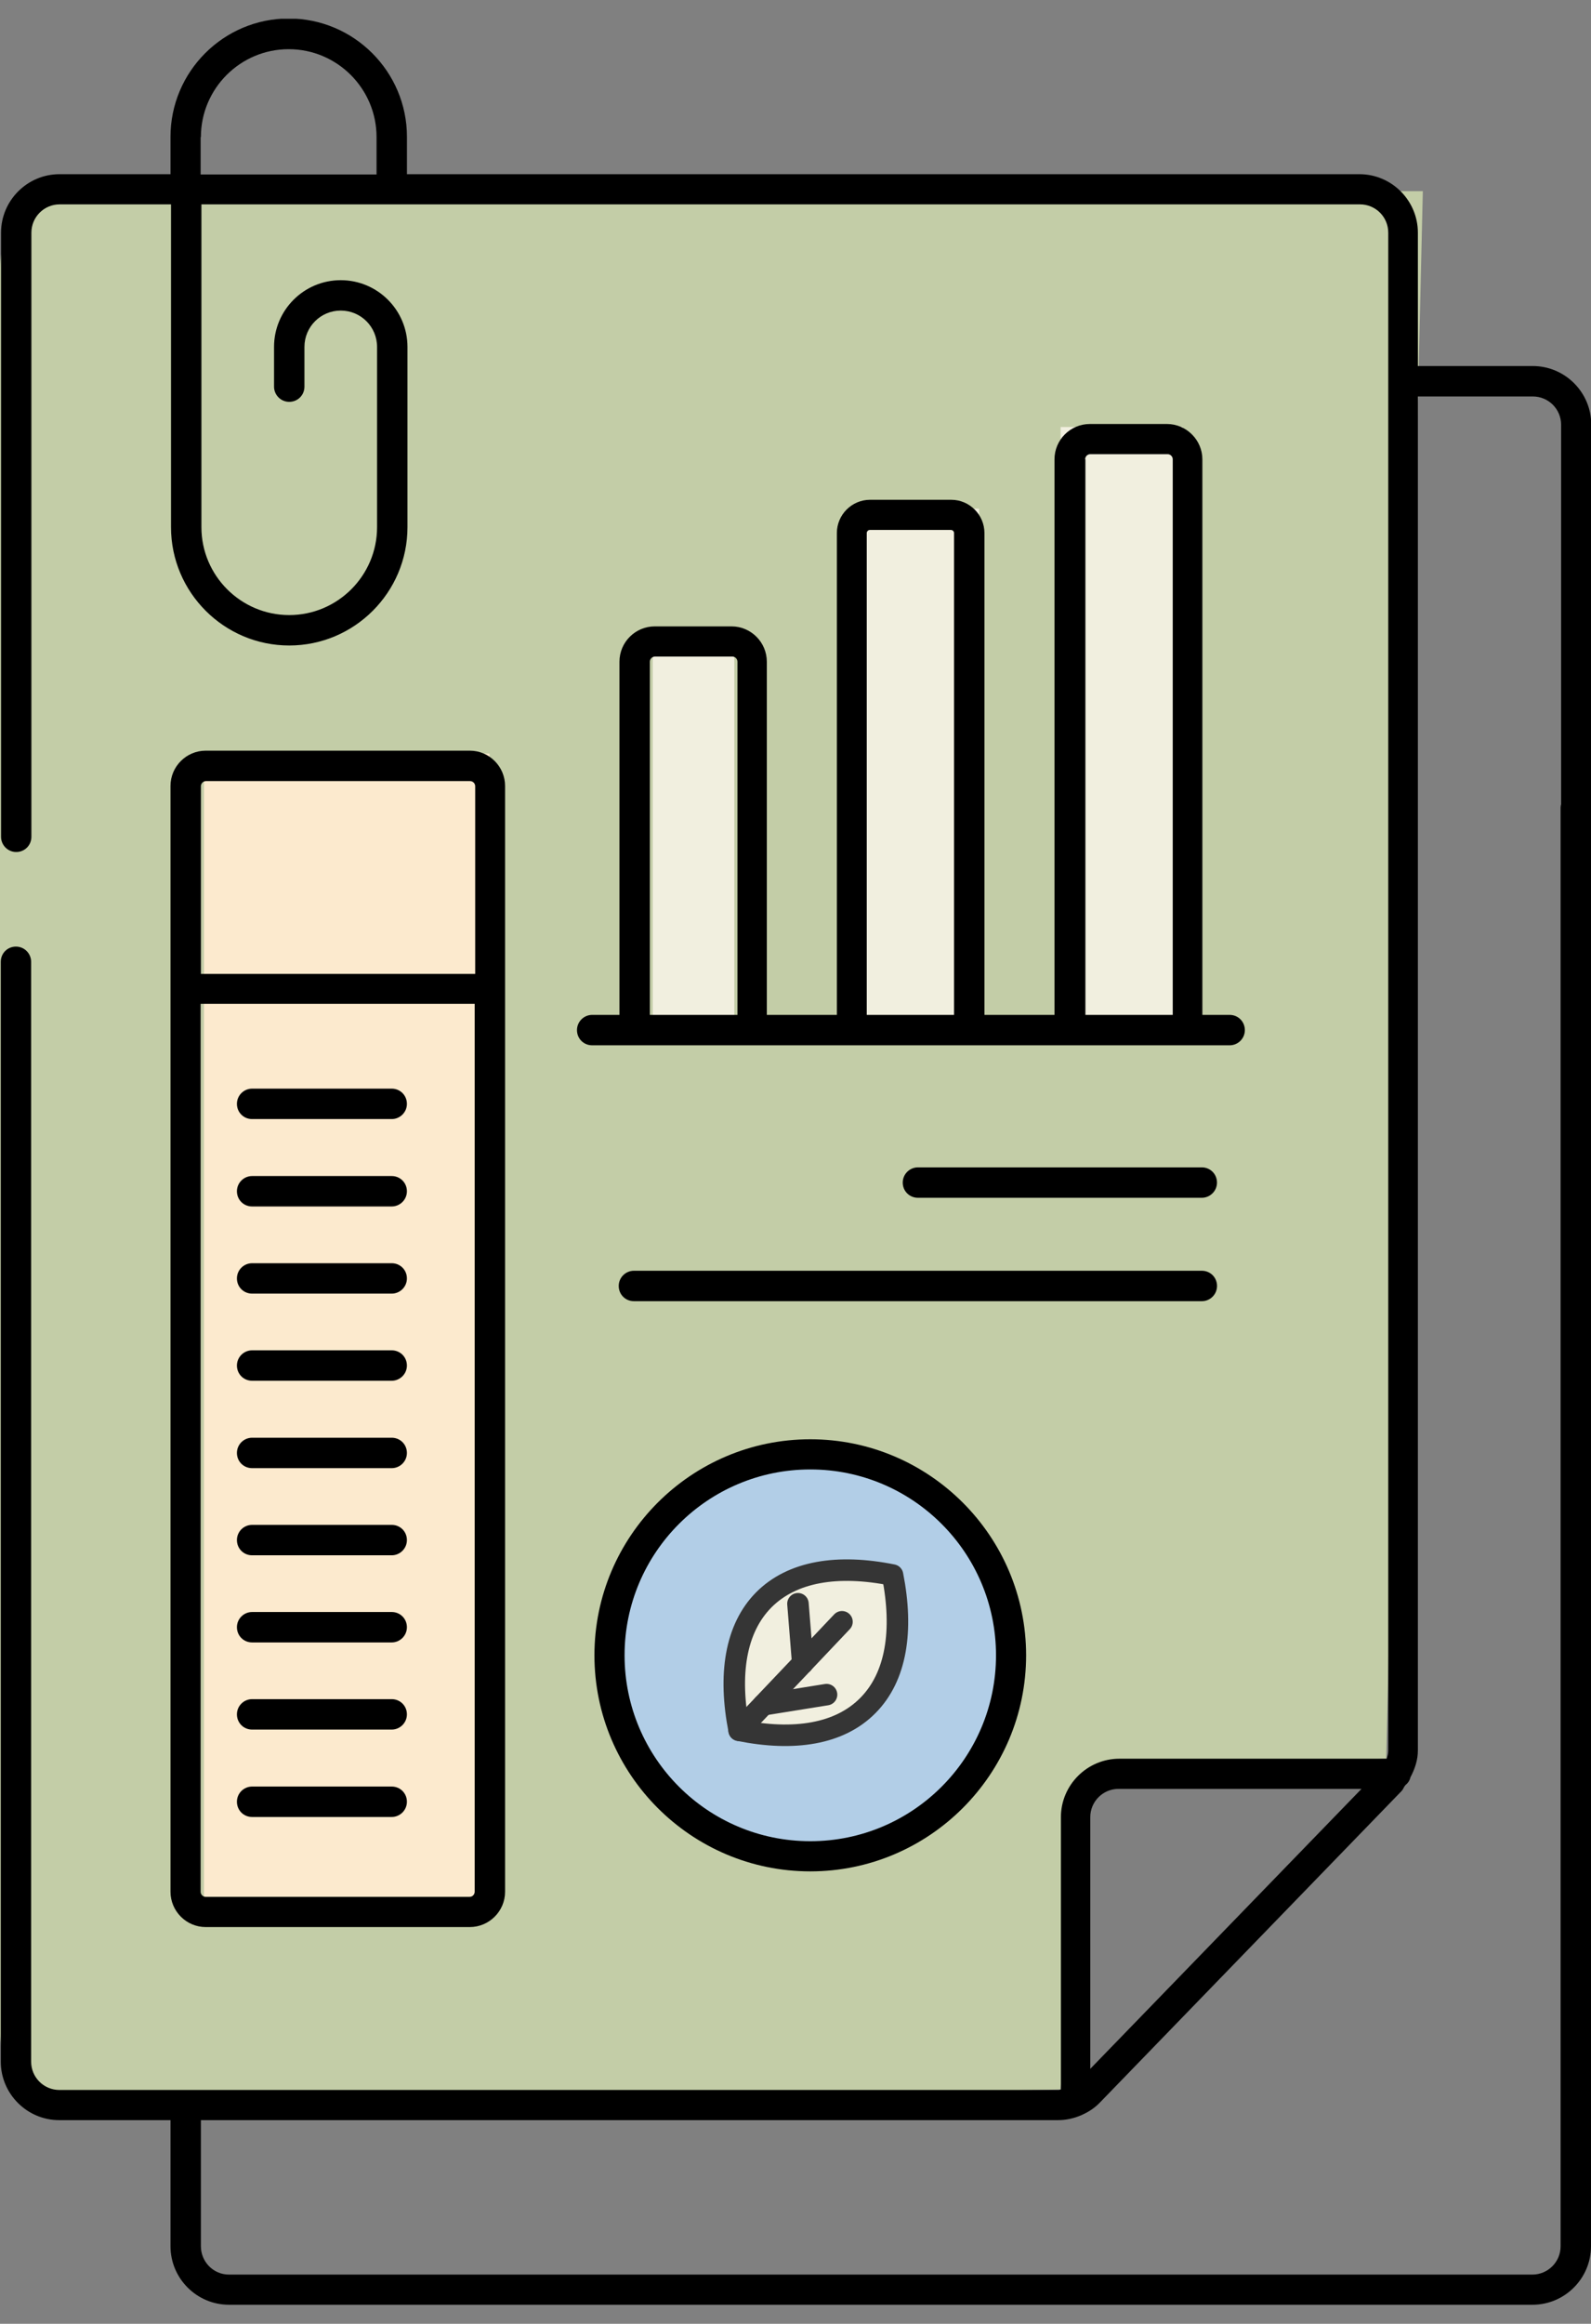
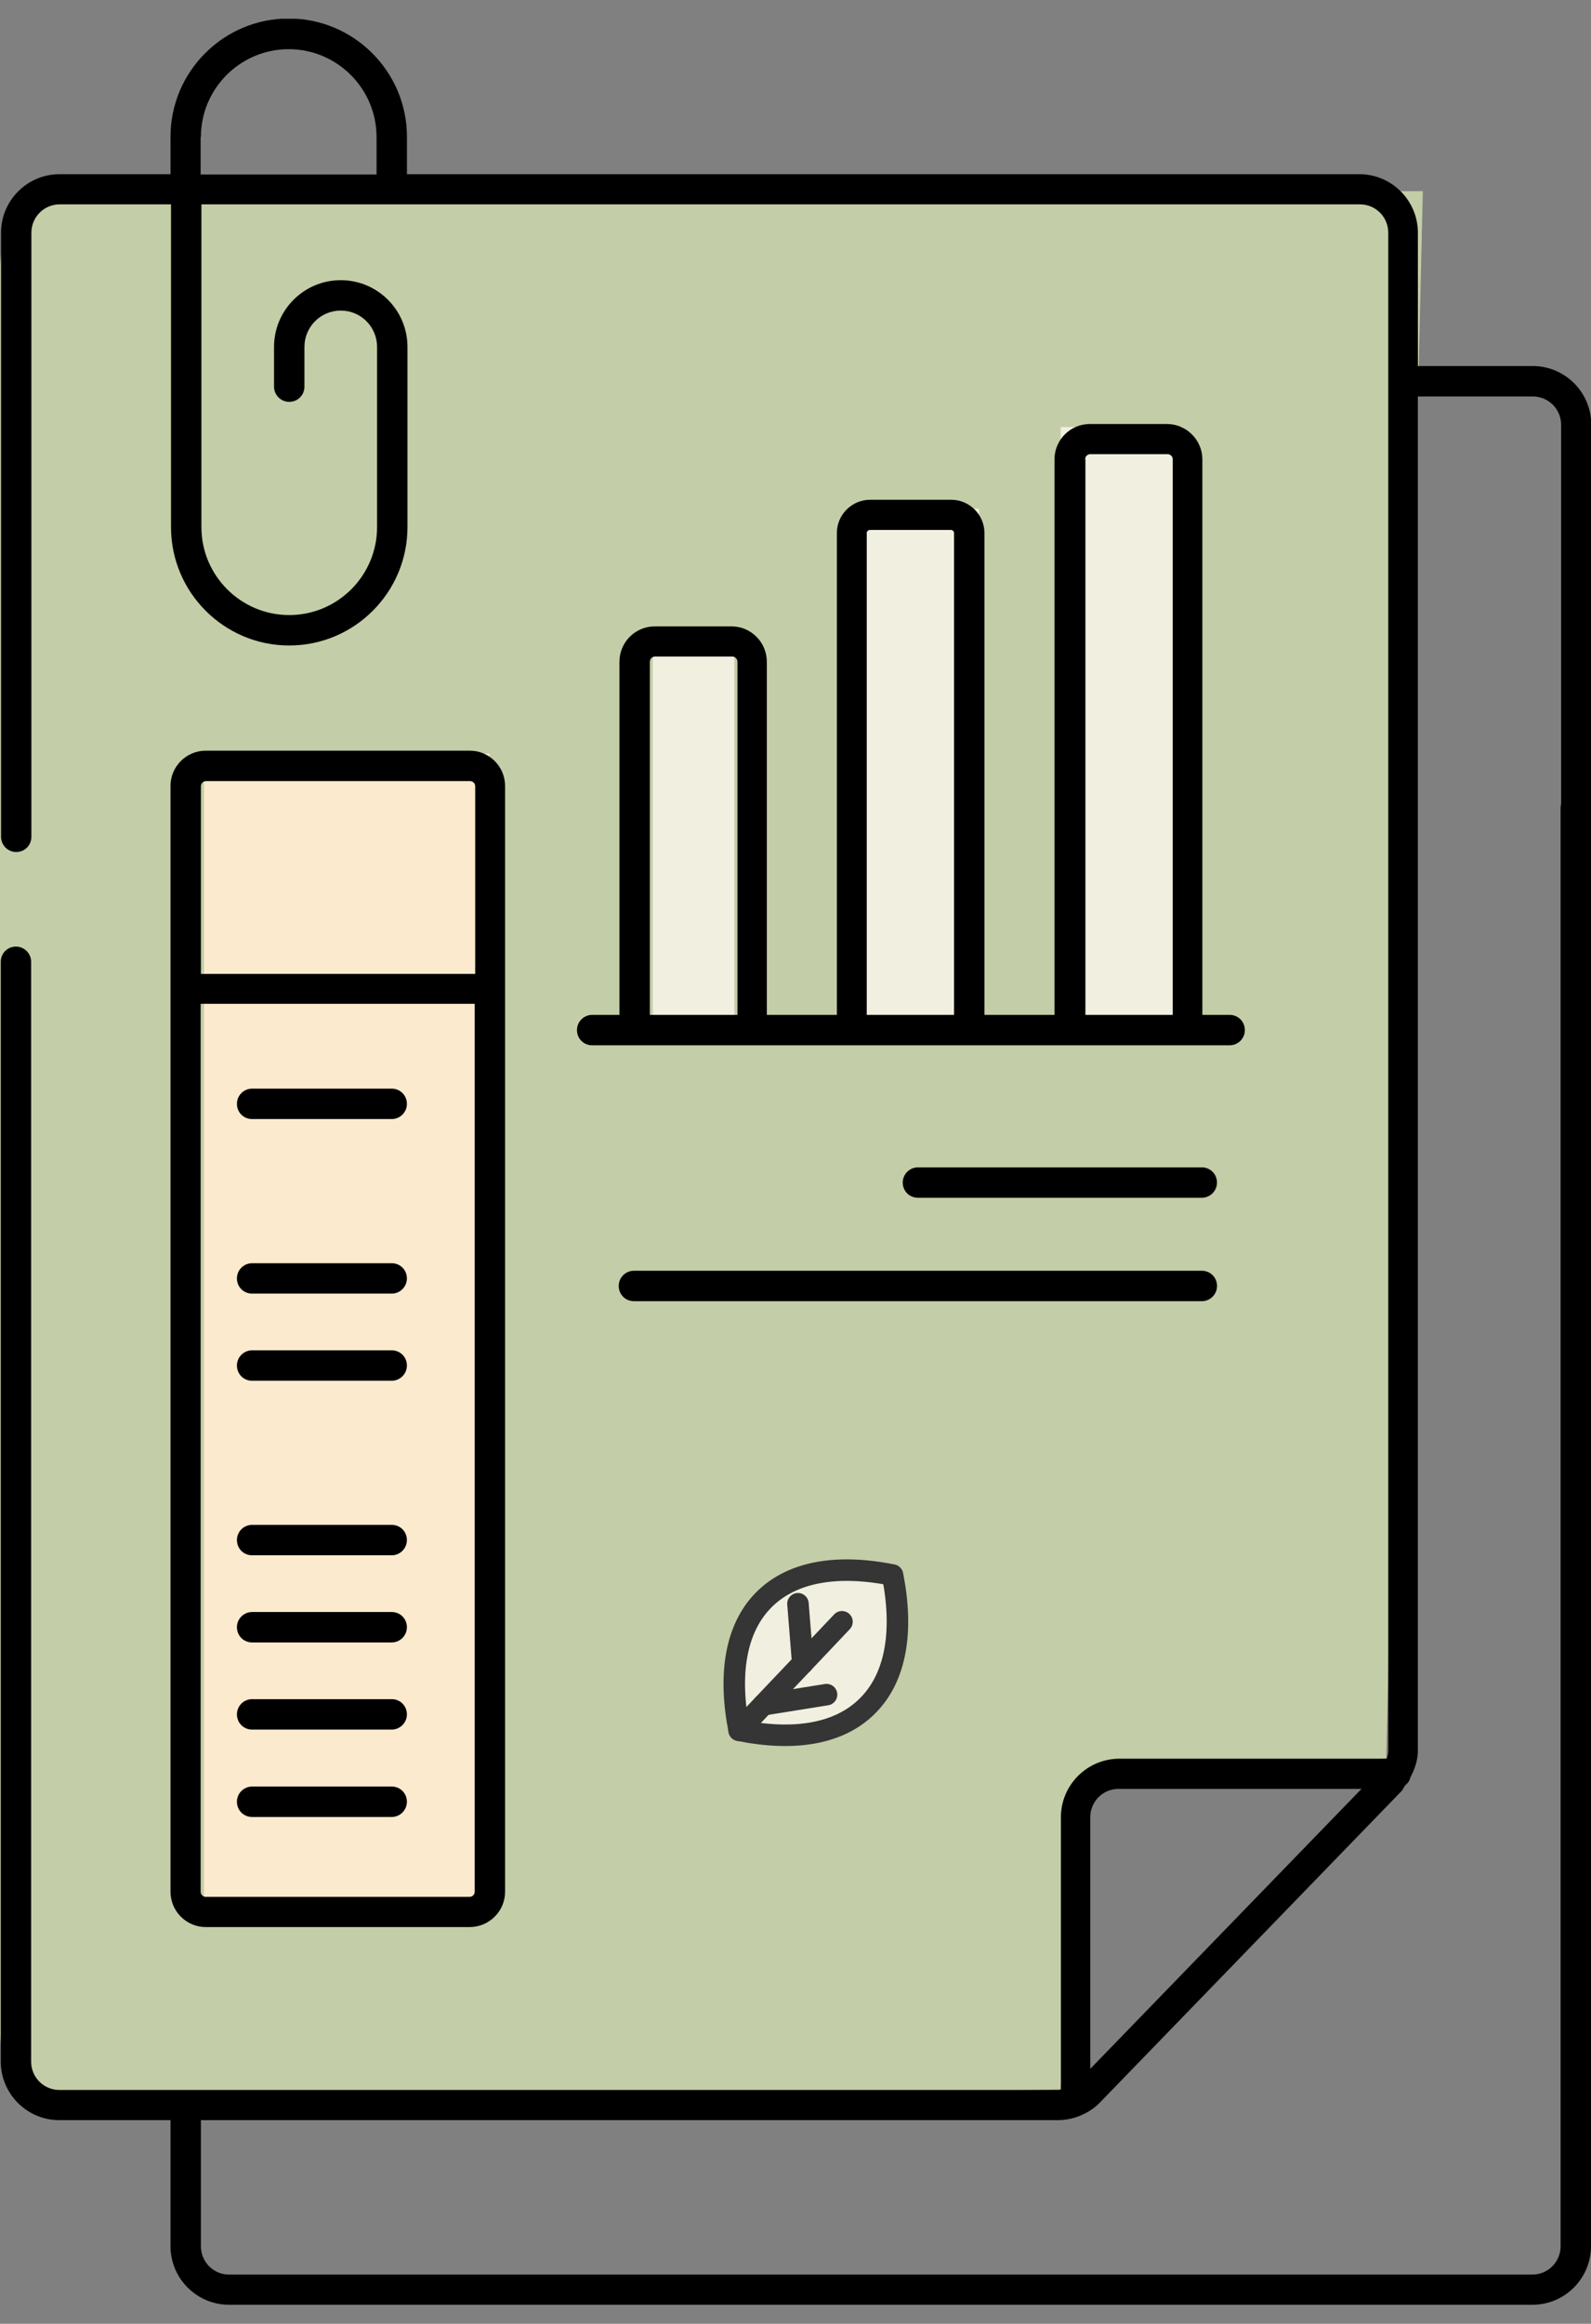
<svg xmlns="http://www.w3.org/2000/svg" width="37" height="54" viewBox="0 0 37 54" fill="none">
  <rect x="0" y="0" width="37" height="54" fill="#808080" stroke="none" />
  <g clip-path="url(#clip0_1756_357)">
    <path d="M32.238 40.869L25.302 41.162L24.661 48.555L1.779 48.98C0.803 48.998 0 48.214 0 47.237V6.229C0 5.246 0.797 4.443 1.785 4.443H33.089L32.238 40.869Z" fill="#C3CDA7" />
    <path d="M27.95 29.53H14.742C14.55 29.53 14.389 29.686 14.389 29.883C14.389 30.081 14.544 30.237 14.742 30.237H27.95C28.142 30.237 28.303 30.081 28.303 29.883C28.303 29.686 28.148 29.53 27.95 29.53Z" fill="black" />
    <path d="M27.948 27.127H21.348C21.156 27.127 20.994 27.283 20.994 27.481C20.994 27.679 21.15 27.834 21.348 27.834H27.948C28.14 27.834 28.302 27.679 28.302 27.481C28.302 27.283 28.146 27.127 27.948 27.127Z" fill="black" />
    <path d="M36.652 28.444C36.844 28.444 37.006 28.288 37.006 28.09V9.866C37.006 9.117 36.395 8.506 35.646 8.506H32.974V5.408C32.974 4.659 32.363 4.048 31.615 4.048H9.464V3.18C9.464 1.664 8.23 0.43 6.714 0.43C5.199 0.43 3.965 1.664 3.965 3.18V4.048H1.383C0.635 4.048 0.024 4.659 0.024 5.408V19.445C0.024 19.637 0.179 19.799 0.377 19.799C0.575 19.799 0.73 19.643 0.73 19.445V5.408C0.73 5.043 1.024 4.749 1.389 4.749H3.977V12.25C3.977 13.766 5.211 15 6.726 15C8.242 15 9.476 13.766 9.476 12.25V8.062C9.476 7.206 8.781 6.511 7.924 6.511C7.068 6.511 6.373 7.206 6.373 8.062V8.985C6.373 9.177 6.529 9.338 6.726 9.338C6.924 9.338 7.08 9.183 7.08 8.985V8.062C7.08 7.595 7.457 7.217 7.924 7.217C8.392 7.217 8.769 7.595 8.769 8.062V12.25C8.769 13.376 7.852 14.293 6.726 14.293C5.6 14.293 4.684 13.376 4.684 12.25V4.749H31.627C31.992 4.749 32.285 5.043 32.285 5.408V40.683C32.285 40.749 32.267 40.809 32.25 40.869H26.032C25.283 40.869 24.672 41.48 24.672 42.229V48.555C24.672 48.555 24.636 48.567 24.618 48.567H1.383C1.018 48.567 0.724 48.274 0.724 47.908V22.351C0.724 22.159 0.569 21.997 0.371 21.997C0.173 21.997 0.018 22.153 0.018 22.351V47.908C0.018 48.657 0.629 49.268 1.377 49.268H3.965V52.198C3.965 52.947 4.576 53.558 5.325 53.558H35.64C36.389 53.558 37 52.947 37 52.198V18.78C37 18.588 36.844 18.427 36.646 18.427C36.449 18.427 36.293 18.582 36.293 18.78V52.198C36.293 52.563 35.999 52.857 35.634 52.857H5.325C4.959 52.857 4.672 52.557 4.672 52.198V49.268H24.606C24.792 49.268 24.978 49.226 25.145 49.154C25.145 49.154 25.151 49.154 25.157 49.148C25.319 49.077 25.463 48.981 25.583 48.855L32.591 41.624C32.633 41.582 32.645 41.528 32.681 41.486C32.741 41.438 32.783 41.378 32.801 41.3C32.903 41.109 32.974 40.899 32.974 40.677V9.213H35.646C36.011 9.213 36.305 9.506 36.305 9.872V28.096C36.305 28.288 36.461 28.444 36.652 28.444ZM4.672 3.186C4.672 2.059 5.588 1.143 6.714 1.143C7.84 1.143 8.757 2.059 8.757 3.186V4.054H4.666V3.186H4.672ZM25.355 48.076V42.229C25.355 41.864 25.649 41.57 26.014 41.57H31.663L25.355 48.076Z" fill="black" />
-     <path d="M18.887 43.205C21.404 43.205 23.445 41.164 23.445 38.646C23.445 36.128 21.404 34.087 18.887 34.087C16.369 34.087 14.328 36.128 14.328 38.646C14.328 41.164 16.369 43.205 18.887 43.205Z" fill="#B2CEE7" />
-     <path d="M18.844 43.487C21.611 43.487 23.863 41.234 23.863 38.466C23.863 35.698 21.611 33.446 18.844 33.446C16.076 33.446 13.824 35.698 13.824 38.466C13.824 41.234 16.076 43.487 18.844 43.487ZM18.844 34.147C21.228 34.147 23.163 36.082 23.163 38.466C23.163 40.851 21.228 42.786 18.844 42.786C16.46 42.786 14.525 40.851 14.525 38.466C14.525 36.082 16.46 34.147 18.844 34.147Z" fill="black" />
    <path d="M20.757 36.601C21.012 37.892 20.845 38.964 20.185 39.631C19.525 40.3 18.466 40.467 17.189 40.209C16.936 38.919 17.101 37.846 17.761 37.179C18.421 36.515 19.48 36.344 20.757 36.601Z" fill="#F1EFDF" stroke="#353535" stroke-width="0.5" stroke-linecap="round" stroke-linejoin="round" />
    <path d="M18.669 38.65L17.751 39.616L17.188 40.209" stroke="#353535" stroke-width="0.5" stroke-linecap="round" stroke-linejoin="round" />
    <path d="M19.581 37.687L18.67 38.648" stroke="#353535" stroke-width="0.5" stroke-linecap="round" stroke-linejoin="round" />
    <path d="M18.557 37.268L18.668 38.648V38.65" stroke="#353535" stroke-width="0.5" stroke-linecap="round" stroke-linejoin="round" />
    <path d="M19.222 39.38L17.752 39.616" stroke="#353535" stroke-width="0.5" stroke-linecap="round" stroke-linejoin="round" />
    <rect x="15.18" y="14.666" width="1.897" height="9.487" fill="#F1EFDF" />
    <rect x="19.924" y="11.82" width="2.846" height="12.333" fill="#F1EFDF" />
    <rect x="24.666" y="9.923" width="2.846" height="14.231" fill="#F1EFDF" />
    <rect x="4.744" y="17.513" width="6.641" height="26.564" fill="#FCEACE" />
  </g>
  <path d="M17.024 14.556H15.227C14.778 14.556 14.406 14.921 14.406 15.377V23.584H13.771C13.58 23.584 13.418 23.74 13.418 23.938C13.418 24.136 13.574 24.291 13.771 24.291H28.596C28.788 24.291 28.95 24.136 28.95 23.938C28.95 23.74 28.794 23.584 28.596 23.584H27.962V10.674C27.962 10.225 27.59 9.853 27.141 9.853H25.344C24.895 9.853 24.523 10.219 24.523 10.674V23.584H22.894V14.975C22.894 14.784 22.738 14.622 22.541 14.622C22.343 14.622 22.187 14.778 22.187 14.975V23.584H20.157V12.387C20.157 12.351 20.187 12.315 20.229 12.315H22.115C22.151 12.315 22.187 12.345 22.187 12.387V15.131C22.187 15.323 22.343 15.485 22.541 15.485C22.738 15.485 22.894 15.329 22.894 15.131V12.387C22.894 11.962 22.547 11.614 22.121 11.614H20.235C19.809 11.614 19.462 11.962 19.462 12.387V23.584H17.833V15.377C17.833 14.927 17.467 14.556 17.012 14.556H17.024ZM25.236 10.674C25.236 10.608 25.29 10.554 25.356 10.554H27.153C27.219 10.554 27.273 10.608 27.273 10.674V23.584H25.242V10.674H25.236ZM15.113 23.584V15.377C15.113 15.311 15.167 15.257 15.233 15.257H17.03C17.096 15.257 17.15 15.311 17.15 15.377V23.584H15.119H15.113Z" fill="black" />
  <path d="M11.392 31.966C11.584 31.966 11.746 31.81 11.746 31.613V18.265C11.746 17.815 11.38 17.444 10.925 17.444H4.785C4.336 17.444 3.965 17.809 3.965 18.265V43.96C3.965 44.409 4.33 44.781 4.785 44.781H10.925C11.374 44.781 11.746 44.415 11.746 43.96V29.917C11.746 29.725 11.59 29.564 11.392 29.564C11.195 29.564 11.039 29.719 11.039 29.917V43.96C11.039 44.026 10.985 44.08 10.919 44.08H4.785C4.72 44.08 4.666 44.026 4.666 43.96V23.327H11.039V31.613C11.039 31.804 11.195 31.966 11.392 31.966ZM4.672 22.632V18.271C4.672 18.205 4.726 18.151 4.791 18.151H10.931C10.997 18.151 11.051 18.205 11.051 18.271V22.632H4.672Z" fill="black" />
  <path d="M9.11 25.298H5.863C5.671 25.298 5.51 25.454 5.51 25.652C5.51 25.849 5.665 26.005 5.863 26.005H9.11C9.301 26.005 9.463 25.849 9.463 25.652C9.463 25.454 9.307 25.298 9.11 25.298Z" fill="black" />
-   <path d="M9.11 27.329H5.863C5.671 27.329 5.51 27.485 5.51 27.683C5.51 27.88 5.665 28.036 5.863 28.036H9.11C9.301 28.036 9.463 27.88 9.463 27.683C9.463 27.485 9.307 27.329 9.11 27.329Z" fill="black" />
  <path d="M9.11 29.355H5.863C5.671 29.355 5.51 29.51 5.51 29.708C5.51 29.906 5.665 30.061 5.863 30.061H9.11C9.301 30.061 9.463 29.906 9.463 29.708C9.463 29.51 9.307 29.355 9.11 29.355Z" fill="black" />
  <path d="M9.11 31.379H5.863C5.671 31.379 5.51 31.535 5.51 31.732C5.51 31.93 5.665 32.086 5.863 32.086H9.11C9.301 32.086 9.463 31.93 9.463 31.732C9.463 31.535 9.307 31.379 9.11 31.379Z" fill="black" />
-   <path d="M9.11 33.41H5.863C5.671 33.41 5.51 33.566 5.51 33.764C5.51 33.961 5.665 34.117 5.863 34.117H9.11C9.301 34.117 9.463 33.961 9.463 33.764C9.463 33.566 9.307 33.41 9.11 33.41Z" fill="black" />
  <path d="M9.11 35.435H5.863C5.671 35.435 5.51 35.59 5.51 35.788C5.51 35.986 5.665 36.142 5.863 36.142H9.11C9.301 36.142 9.463 35.986 9.463 35.788C9.463 35.59 9.307 35.435 9.11 35.435Z" fill="black" />
  <path d="M9.11 37.46H5.863C5.671 37.46 5.51 37.616 5.51 37.813C5.51 38.011 5.665 38.167 5.863 38.167H9.11C9.301 38.167 9.463 38.011 9.463 37.813C9.463 37.616 9.307 37.46 9.11 37.46Z" fill="black" />
  <path d="M9.11 39.485H5.863C5.671 39.485 5.51 39.641 5.51 39.838C5.51 40.036 5.665 40.192 5.863 40.192H9.11C9.301 40.192 9.463 40.036 9.463 39.838C9.463 39.641 9.307 39.485 9.11 39.485Z" fill="black" />
  <path d="M9.11 41.516H5.863C5.671 41.516 5.51 41.671 5.51 41.869C5.51 42.067 5.665 42.223 5.863 42.223H9.11C9.301 42.223 9.463 42.067 9.463 41.869C9.463 41.671 9.307 41.516 9.11 41.516Z" fill="black" />
  <defs>
    <clipPath id="clip0_1756_357">
      <rect width="37" height="53.128" fill="white" transform="translate(0 0.436)" />
    </clipPath>
  </defs>
</svg>